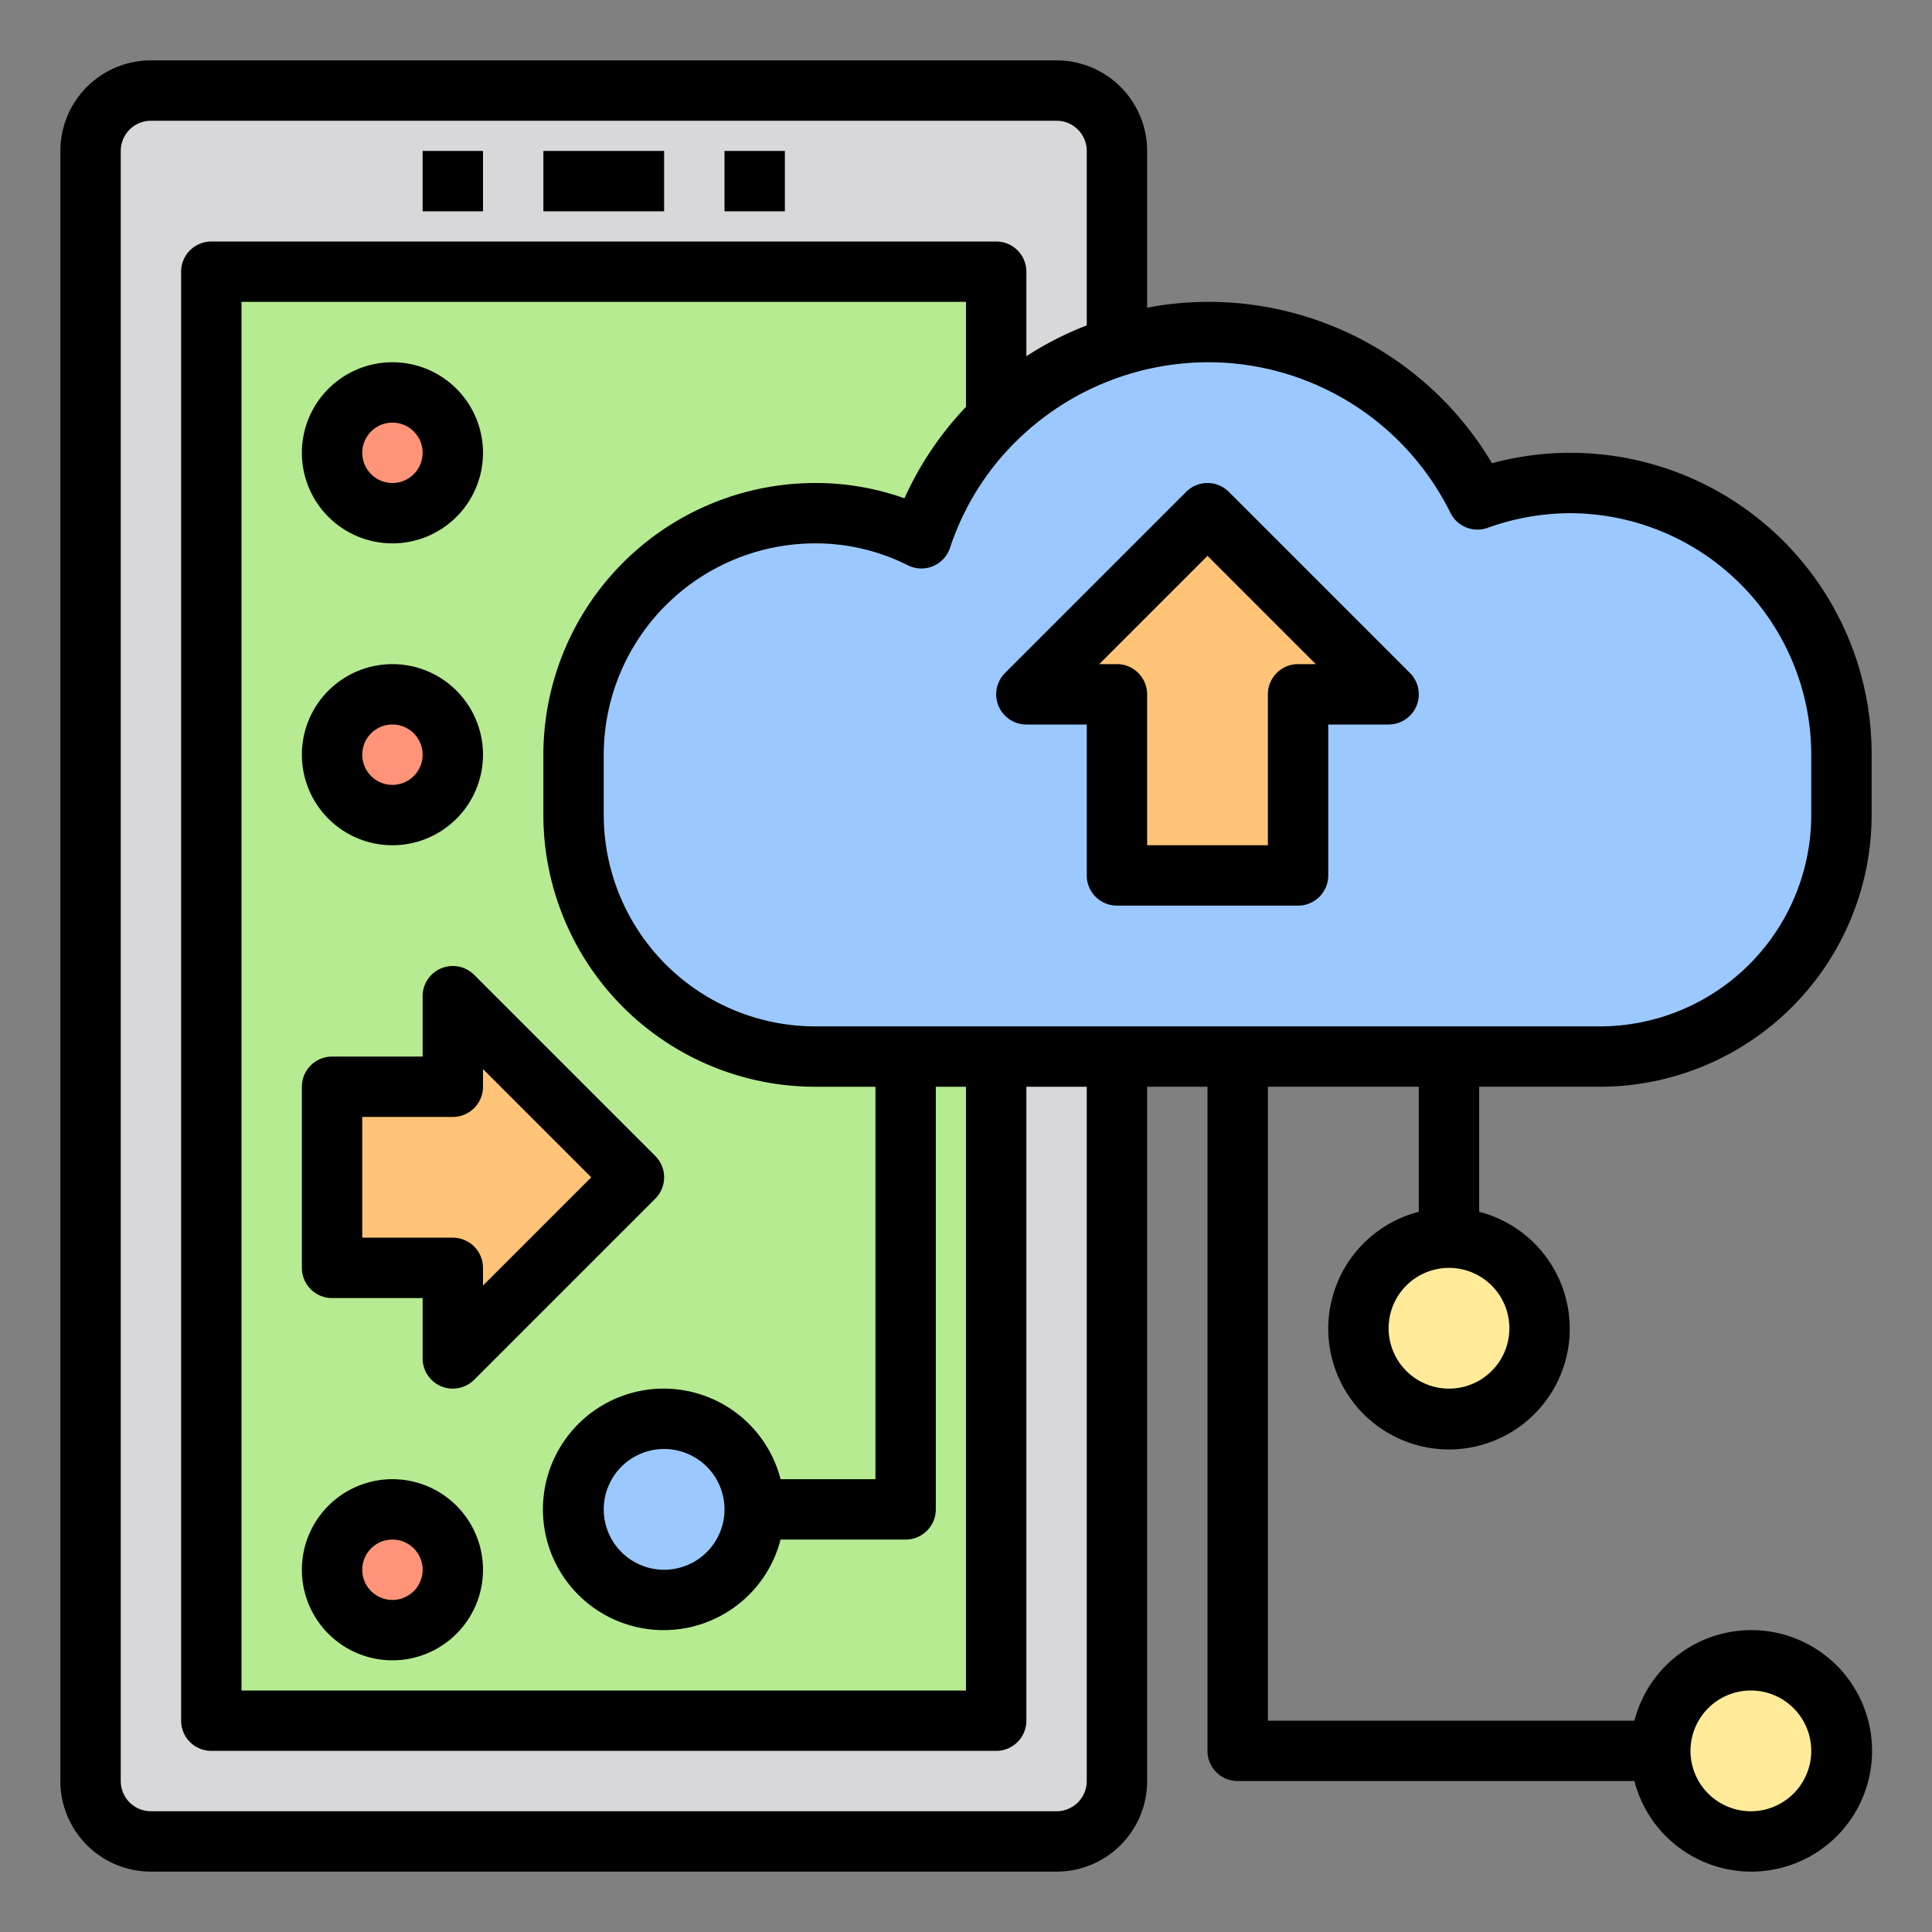
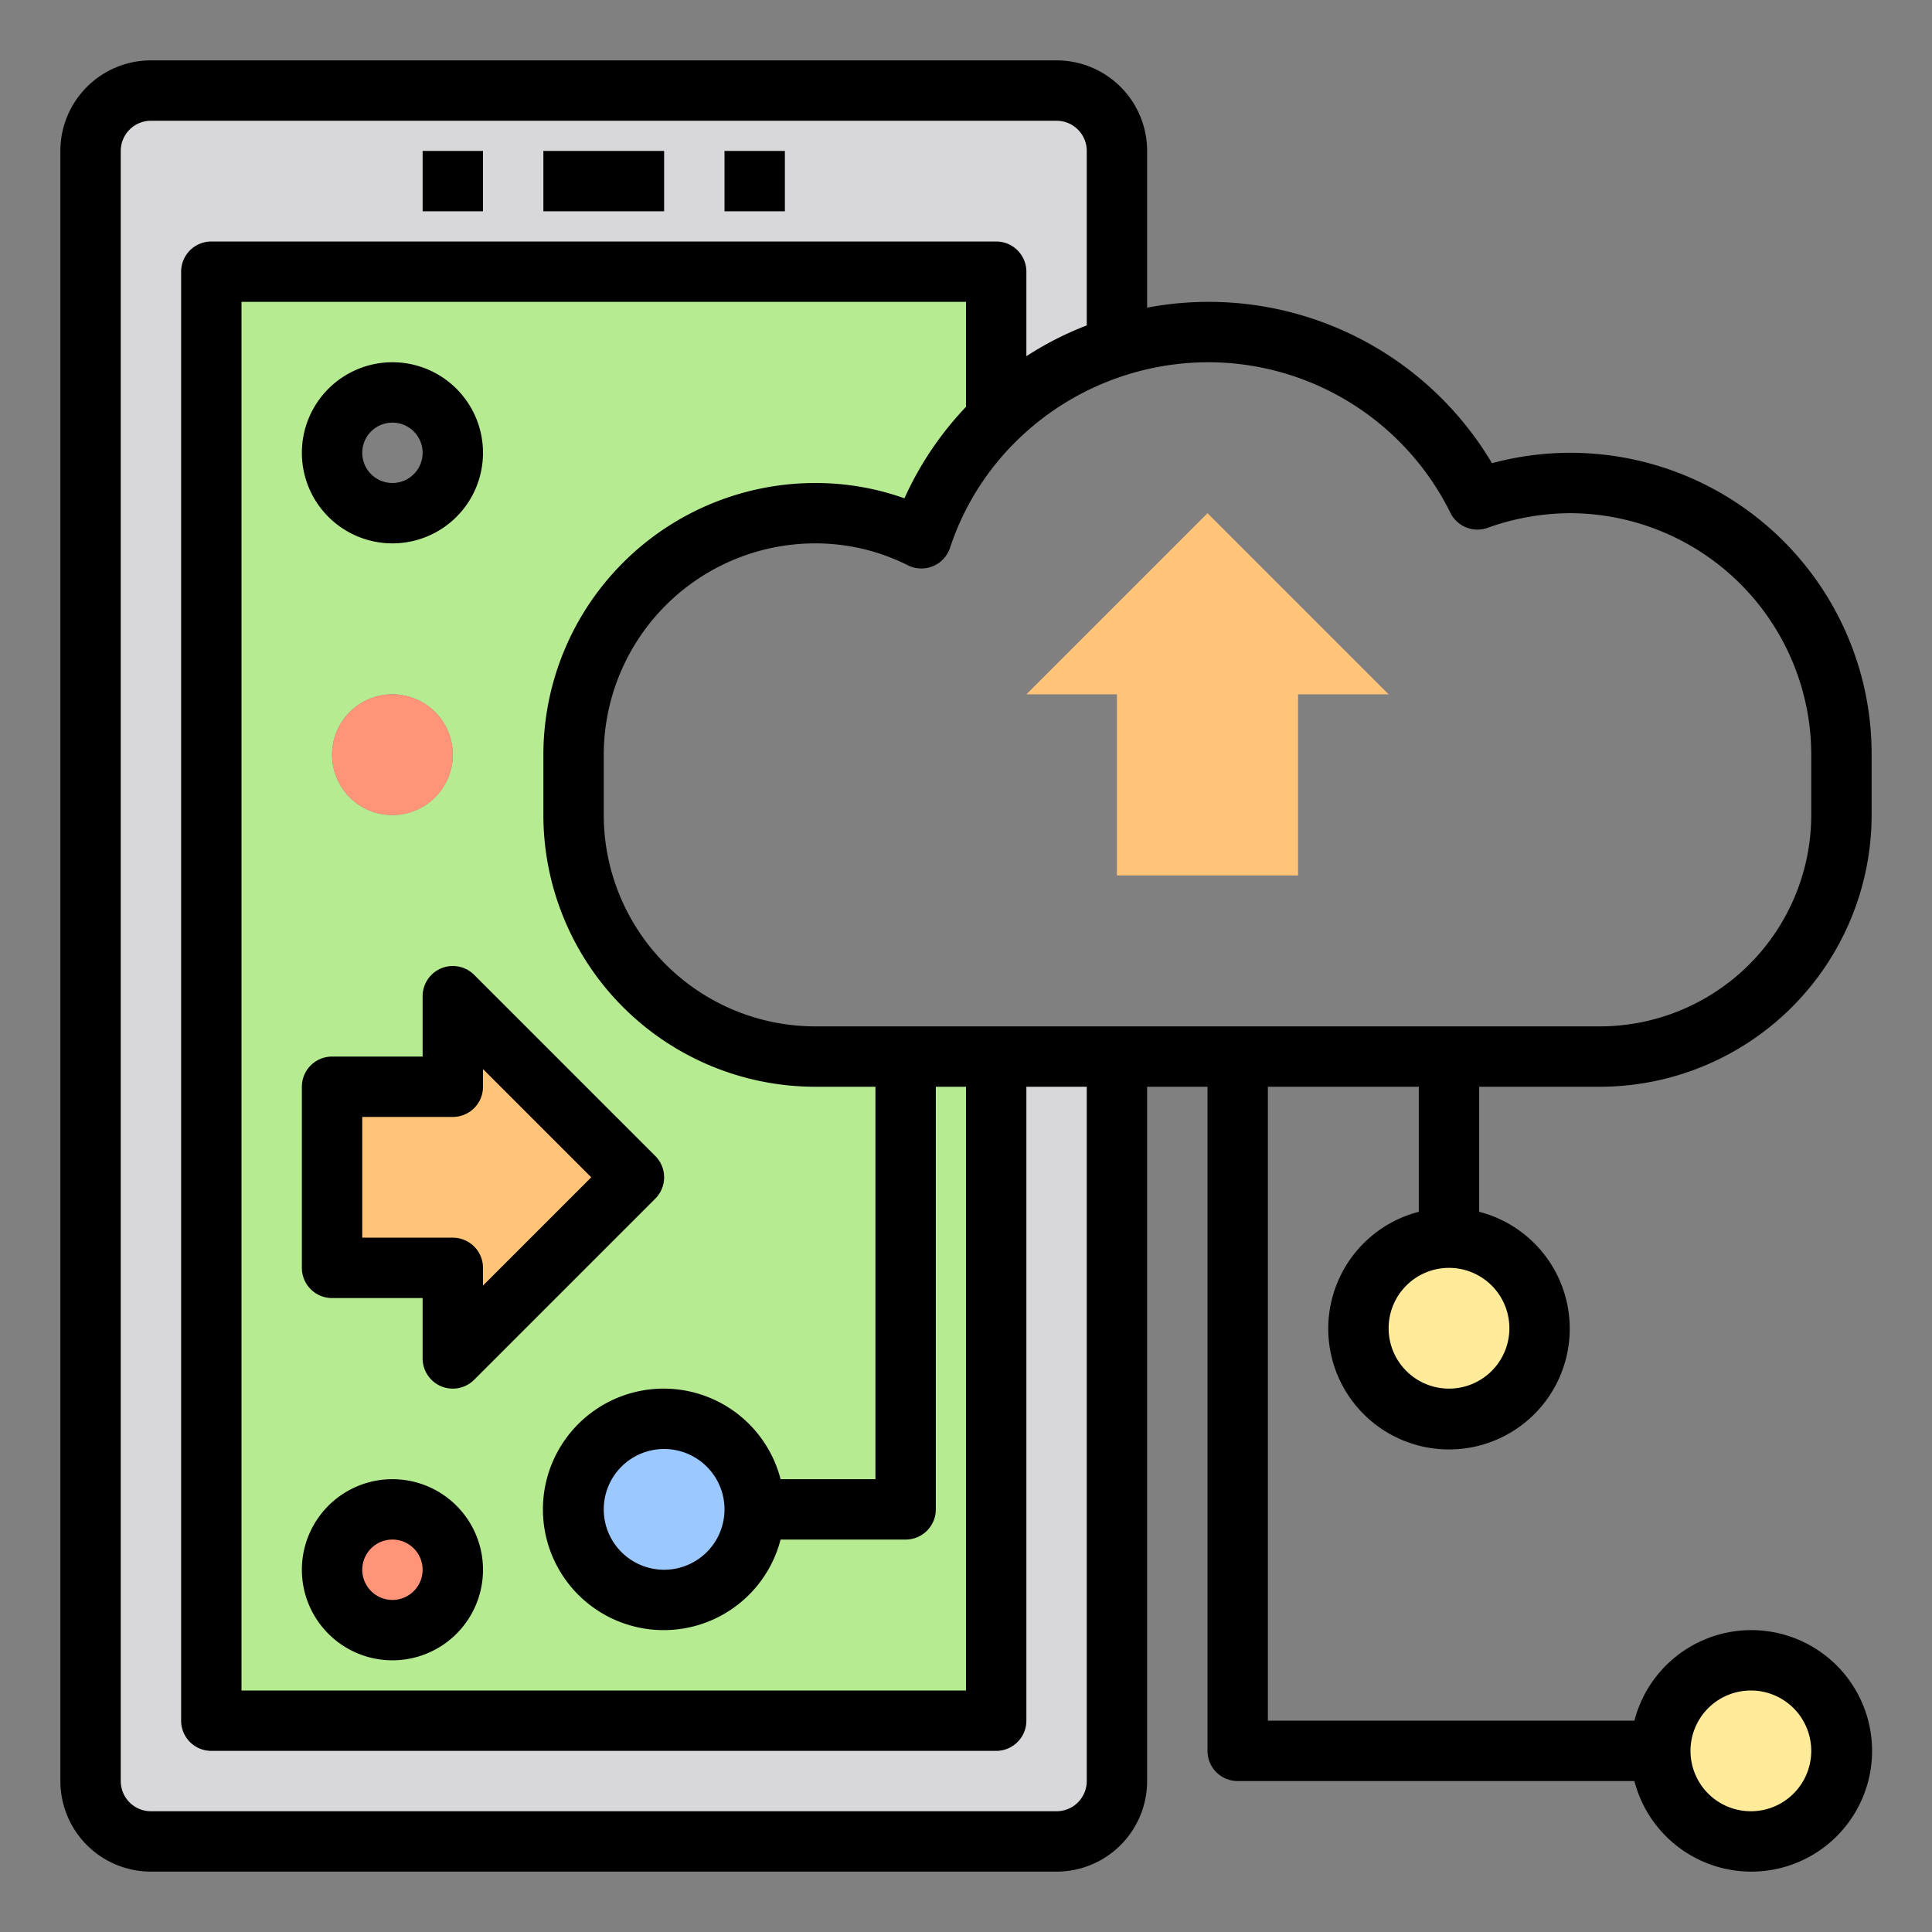
<svg xmlns="http://www.w3.org/2000/svg" height="512" viewBox="0 0 64 64" width="512">
  <rect x="0" y="0" width="64" height="64" fill="#808080" stroke="none" />
  <path d="m46 23h-3v6h-6v-6h-3l6-6z" fill="#ffc477" />
-   <path d="m61 25v2a8 8 0 0 1 -8 8h-26a8 8 0 0 1 -8-8v-2a8 8 0 0 1 8-8 7.833 7.833 0 0 1 3.52.83 10.007 10.007 0 0 1 6.48-6.36 9.658 9.658 0 0 1 3-.47 9.989 9.989 0 0 1 8.94 5.54 9.113 9.113 0 0 1 3.06-.54 9 9 0 0 1 9 9zm-18-2h3l-6-6-6 6h3v6h6z" fill="#9bc9ff" />
  <circle cx="58" cy="58" fill="#ffeb99" r="3" />
  <circle cx="48" cy="44" fill="#ffeb99" r="3" />
  <path d="m37 35v24a2.006 2.006 0 0 1 -2 2h-30a2.006 2.006 0 0 1 -2-2v-54a2.006 2.006 0 0 1 2-2h30a2.006 2.006 0 0 1 2 2v6.47a9.732 9.732 0 0 0 -4 2.4v-4.87h-26v48h26v-22z" fill="#d8d7da" />
  <path d="m25 50a3 3 0 1 0 -3 3 3 3 0 0 0 3-3zm5-15h3v22h-26v-48h26v4.87a9.8 9.8 0 0 0 -2.48 3.96 7.833 7.833 0 0 0 -3.52-.83 8 8 0 0 0 -8 8v2a8 8 0 0 0 8 8zm-15 10 6-6-6-6v3h-4v6h4zm0-30a2 2 0 1 0 -2 2 2.006 2.006 0 0 0 2-2zm0 10a2 2 0 1 0 -2 2 2.006 2.006 0 0 0 2-2zm0 27a2 2 0 1 0 -2 2 2.006 2.006 0 0 0 2-2z" fill="#b6eb92" />
  <circle cx="22" cy="50" fill="#9bc9ff" r="3" />
  <path d="m21 39-6 6v-3h-4v-6h4v-3z" fill="#ffc477" />
  <g fill="#ff9478">
-     <circle cx="13" cy="15" r="2" />
    <circle cx="13" cy="25" r="2" />
    <circle cx="13" cy="52" r="2" />
  </g>
  <path d="m18 5h4v2h-4z" />
  <path d="m24 5h2v2h-2z" />
  <path d="m14 5h2v2h-2z" />
  <path d="m53 36a9.01 9.01 0 0 0 9-9v-2a9.978 9.978 0 0 0 -12.576-9.656 10.914 10.914 0 0 0 -11.424-5.152v-5.192a3 3 0 0 0 -3-3h-30a3 3 0 0 0 -3 3v54a3 3 0 0 0 3 3h30a3 3 0 0 0 3-3v-23h2v22a1 1 0 0 0 1 1h13.142a4 4 0 1 0 0-2h-12.142v-21h5v4.142a4 4 0 1 0 2 0v-4.142zm5 20a2 2 0 1 1 -2 2 2 2 0 0 1 2-2zm-8-12a2 2 0 1 1 -2-2 2 2 0 0 1 2 2zm-1.954-27.013a1 1 0 0 0 1.228.5 8.168 8.168 0 0 1 2.726-.487 8.009 8.009 0 0 1 8 8v2a7.009 7.009 0 0 1 -7 7h-26a7.009 7.009 0 0 1 -7-7v-2a7.009 7.009 0 0 1 7-7 6.8 6.8 0 0 1 3.072.725 1 1 0 0 0 1.4-.582 8.843 8.843 0 0 1 2.228-3.563 9.076 9.076 0 0 1 6.3-2.58 8.954 8.954 0 0 1 8.046 4.987zm-16.046-3.51a10.873 10.873 0 0 0 -2.039 3.03 8.784 8.784 0 0 0 -2.961-.507 9.01 9.01 0 0 0 -9 9v2a9.01 9.01 0 0 0 9 9h2v13h-3.142a4 4 0 1 0 0 2h4.142a1 1 0 0 0 1-1v-14h1v20h-24v-46h24zm-8 36.523a2 2 0 1 1 -2-2 2 2 0 0 1 2 2zm12 9a1 1 0 0 1 -1 1h-30a1 1 0 0 1 -1-1v-54a1 1 0 0 1 1-1h30a1 1 0 0 1 1 1v5.779a10.784 10.784 0 0 0 -2 1.021v-2.8a1 1 0 0 0 -1-1h-26a1 1 0 0 0 -1 1v48a1 1 0 0 0 1 1h26a1 1 0 0 0 1-1v-21h2z" />
  <path d="m11 43h3v2a1 1 0 0 0 .617.924.987.987 0 0 0 .383.076 1 1 0 0 0 .707-.293l6-6a1 1 0 0 0 0-1.414l-6-6a1 1 0 0 0 -1.707.707v2h-3a1 1 0 0 0 -1 1v6a1 1 0 0 0 1 1zm1-6h3a1 1 0 0 0 1-1v-.586l3.586 3.586-3.586 3.586v-.586a1 1 0 0 0 -1-1h-3z" />
-   <path d="m33.076 23.383a1 1 0 0 0 .924.617h2v5a1 1 0 0 0 1 1h6a1 1 0 0 0 1-1v-5h2a1 1 0 0 0 .707-1.707l-6-6a1 1 0 0 0 -1.414 0l-6 6a1 1 0 0 0 -.217 1.09zm6.924-4.969 3.586 3.586h-.586a1 1 0 0 0 -1 1v5h-4v-5a1 1 0 0 0 -1-1h-.586z" />
  <path d="m13 18a3 3 0 1 0 -3-3 3 3 0 0 0 3 3zm0-4a1 1 0 1 1 -1 1 1 1 0 0 1 1-1z" />
-   <path d="m13 28a3 3 0 1 0 -3-3 3 3 0 0 0 3 3zm0-4a1 1 0 1 1 -1 1 1 1 0 0 1 1-1z" />
  <path d="m13 55a3 3 0 1 0 -3-3 3 3 0 0 0 3 3zm0-4a1 1 0 1 1 -1 1 1 1 0 0 1 1-1z" />
</svg>